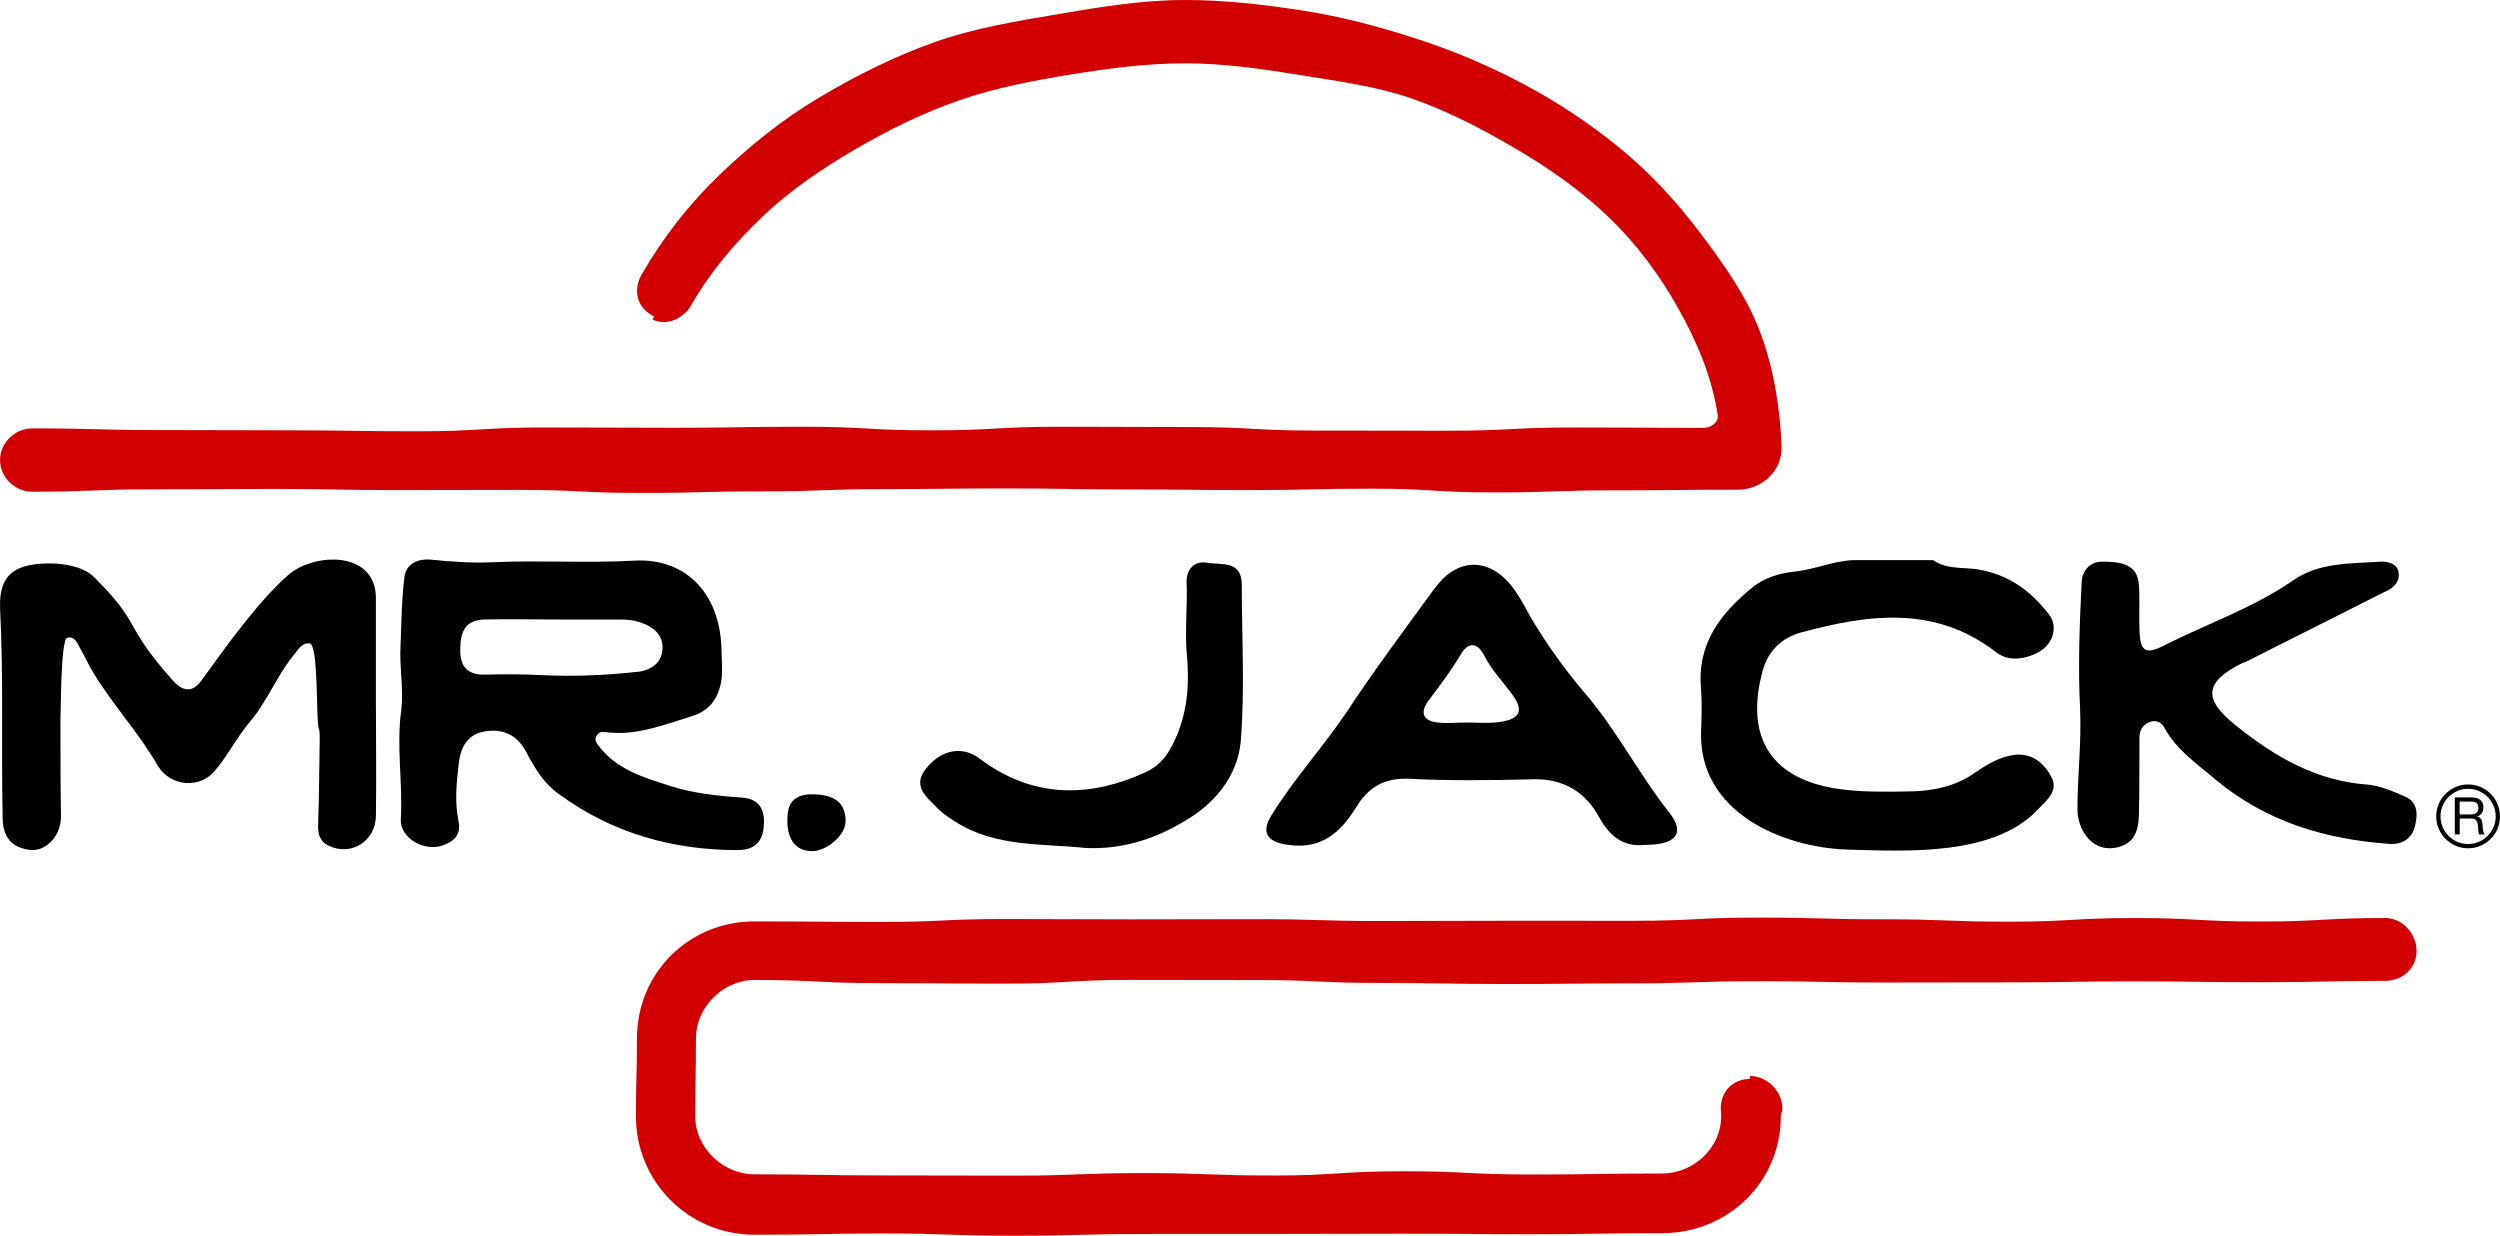
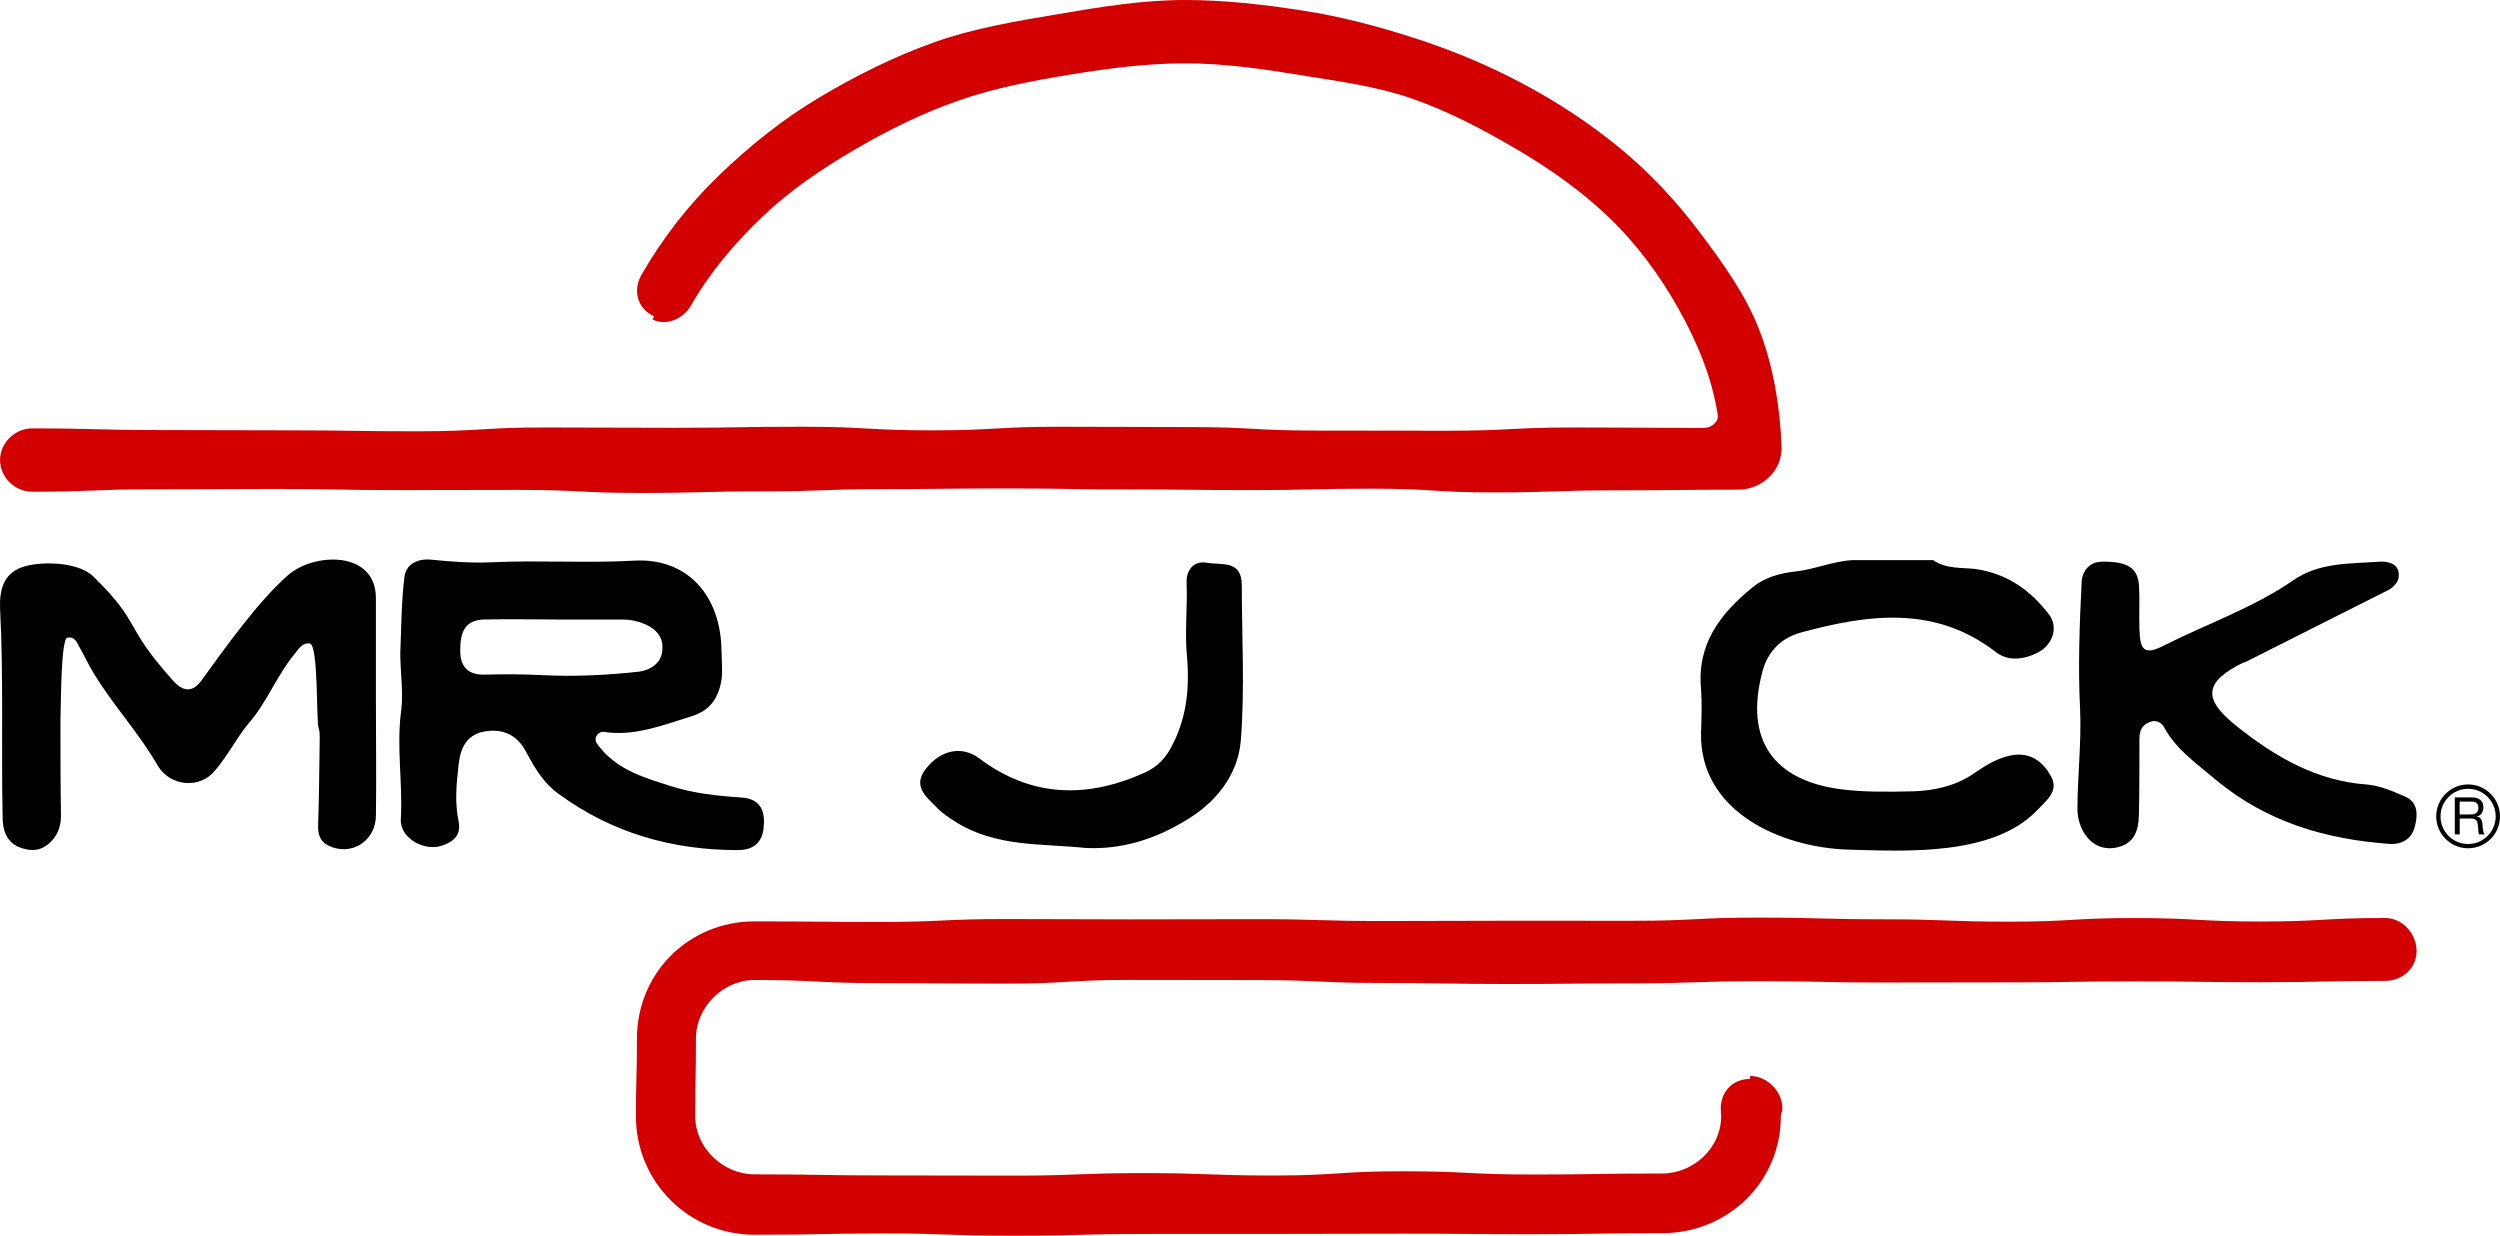
<svg xmlns="http://www.w3.org/2000/svg" id="Capa_1" data-name="Capa 1" viewBox="0 0 619.99 306.46">
  <defs>
    <style>
      .cls-1 {
        fill: #d30001;
      }
    </style>
  </defs>
  <g>
    <path d="M93.23,175.06c0,9.04.13,18.08,0,27.11,0,6.46-6.2,10.33-11.88,7.49-2.06-1.03-2.58-2.97-2.45-5.29.26-7.1.26-14.2.39-21.43,0-.78,0-1.68-.26-2.32-.65-1.42,0-20.66-2.2-21.05-1.81-.26-2.84,1.42-3.74,2.58-4.52,5.42-6.84,12.01-11.49,17.3-2.97,3.61-5.16,8-8.26,11.62-3.74,4.65-11.1,4-14.2-1.16-4.65-8.13-11.1-14.98-16.01-23.11-1.16-1.94-2.19-4.13-3.36-6.2-.65-1.16-1.16-2.84-3.1-2.45-1.68.52-1.55,18.85-1.68,20.27,0,8.01,0,16.01.13,23.89,0,2.97-1.03,5.29-3.23,7.1-2.32,1.81-4.65,1.68-7.23.65-3.1-1.29-4-4.39-4-7.1-.39-17.3.26-34.73-.65-52.16-.13-4.39.78-8.39,5.29-10.07,4-1.55,13.94-1.68,17.95,2.32,12.14,12.01,6.97,11.49,19.49,25.56,2.45,2.84,4.91,3.36,7.23.13,5.81-8.01,13.94-19.49,21.43-26.08,6.46-5.68,21.82-6.2,21.82,5.68v26.72Z" />
    <path d="M178.96,161.76c0,2.2.26,4.39,0,6.58-.65,4.52-2.71,7.87-7.49,9.3-7.1,2.19-14.07,5.03-21.69,3.87-.9-.13-1.55.39-1.94,1.16-.52,1.29.52,2.07,1.16,2.97,4.52,5.42,10.85,7.23,17.3,9.3,5.68,1.81,11.62,2.45,17.56,2.84,4.39.26,5.94,2.97,5.55,7.1-.26,4-2.45,5.94-6.46,5.94-16.27,0-31.24-4.26-44.41-13.94-3.62-2.58-5.81-6.2-7.88-10.07-2.19-4.39-5.68-6.2-10.46-5.42-4.26.77-5.94,3.74-6.46,8.13-.52,4.78-1.03,9.42,0,14.2.65,3.23-1.16,4.91-3.62,5.81-4.52,1.94-10.97-1.55-10.72-6.33.52-9.17-1.16-18.2.13-27.24.52-4.52-.26-9.3-.26-13.94.26-6.32.26-12.65,1.03-18.98.39-2.97,2.97-4.52,6.46-4.26,5.16.52,10.33.9,15.49.65,11.62-.52,23.37.26,34.99-.39,13.3-.77,21.69,8.78,21.69,22.72ZM137.78,153.63c-5.81,0-11.75-.13-17.69,0-4.26.13-5.94,2.45-5.94,7.36-.13,4,1.55,6.32,5.81,6.32,4.91-.13,9.81-.13,14.72.13,8,.39,16.01,0,24.01-.9,2.45-.39,5.29-1.94,5.55-5.16.39-3.1-1.29-5.29-4.26-6.58-1.81-.77-3.61-1.16-5.55-1.16h-16.66Z" />
-     <path d="M201.18,211.08c-4.13-.13-6.46-3.36-5.81-9.42.39-3.74,3.23-4.91,6.97-4.65,4.91.26,7.36,2.32,7.36,6.58.13,3.36-4.65,7.62-8.52,7.49Z" />
+     <path d="M201.18,211.08Z" />
    <path d="M269.35,210.3c-10.97-1.16-22.46-.13-32.53-6.58-1.81-1.16-3.36-2.2-4.78-3.74-2.58-2.58-5.68-5.16-2.45-9.3,3.74-4.78,9.04-5.81,13.3-2.58,13.04,9.81,26.98,9.94,41.31,3.36,2.71-1.29,4.65-3.23,6.07-5.81,3.87-6.97,4.78-14.33,4.13-22.46-.65-6.2.13-12.52-.13-18.72-.13-2.46,1.29-5.55,5.04-4.91,3.61.65,8.65-.77,8.65,5.55,0,12.91.78,25.82-.26,38.73-.77,8.65-6.46,15.49-14.07,19.88-7.36,4.39-15.36,6.97-24.27,6.58Z" />
-     <path d="M407.89,209.53c-4.91.52-8.39-1.68-11.23-6.72-3.36-6.32-8.91-9.81-16.66-9.55-10.2.26-20.4.39-30.6-.13-6.2-.26-10.2,2.2-13.17,7.23-3.87,6.2-8.65,10.33-16.65,9.17-5.29-.65-6.97-2.97-4.26-7.36,5.68-9.17,13.04-17.17,18.98-26.08,6.45-9.81,13.43-19.11,20.27-28.53.9-1.29,1.94-2.58,2.97-3.75,5.29-5.42,12.01-4.91,17.04,1.16,2.58,3.1,4.13,6.84,6.2,10.07,3.74,6.07,8,11.88,12.65,17.3,7.75,9.17,13.17,19.88,20.66,29.31,3.87,5.04,1.55,7.88-6.2,7.88ZM364.12,179.19c2.45,0,5.04.26,7.62-.13,5.29-.65,6.33-2.84,3.1-7.1-2.32-3.1-4.91-5.81-6.71-9.3-1.68-3.36-4-3.61-5.94-.26-2.45,4.13-5.29,7.87-8.13,11.62-1.94,2.84-1.03,4.78,2.45,5.16,2.45.26,5.04,0,7.62,0Z" />
    <path d="M479.42,138.91c3.1,2.2,6.97,1.81,10.46,2.2,8,1.16,13.68,5.29,18.33,11.36,2.19,2.97,1.03,7.23-2.71,9.3-3.49,1.81-7.36,2.32-10.46,0-15.11-11.75-31.76-9.42-48.41-4.91-4.78,1.29-8.26,4.65-9.55,9.68-4.52,16.91,2.71,26.98,19.37,29.18,5.94.78,12.14.65,18.07.52,4.91-.13,10.59-1.29,15.11-4.52,2.71-1.81,5.29-3.49,8.52-4.26,4.65-1.16,8.13.9,10.33,4.78,2.32,3.75-.78,6.07-3.1,8.52-10.97,11.62-32.53,10.33-47.12,9.94-16.53-.52-36.8-9.42-36.41-28.92.13-3.75.26-7.36,0-10.98-1.03-11.1,4.78-18.59,12.65-25.05,3.1-2.58,6.97-3.61,10.59-4,4.91-.52,9.42-2.58,14.33-2.84h20.01Z" />
    <path d="M592.4,209.27c-15.75-1.16-30.21-5.42-42.73-15.75-4.65-4-9.81-7.36-12.91-13.04-.65-1.29-2.07-2.07-3.61-1.42-1.81.65-2.58,2.07-2.58,4,0,6.46,0,12.78-.13,19.11-.13,4-1.16,7.36-6.2,8.13-5.81.77-9.04-4.91-9.04-9.55,0-8.39,1.03-16.53.65-25.05-.52-10.33-.13-20.91.39-31.37.13-2.58,1.81-4.91,4.78-5.03,6.45-.13,9.04,1.42,9.42,5.68.26,3.62,0,7.23.13,10.98.13,5.42,1.29,6.58,6.07,4.13,10.72-5.42,22.08-9.3,32.02-16.14,6.46-4.52,14.07-4.13,21.43-4.65,1.68-.13,4.52.26,4.78,2.84.26,2.32-1.42,3.74-3.49,4.65l-34.6,17.43c-.13,0-.26.13-.52.13-9.68,4.78-10.07,9.04-1.55,15.75,9.55,7.62,19.75,13.56,32.28,14.46,3.23.26,6.46,1.68,9.42,2.97,3.1,1.29,3.23,4.26,2.58,6.97-.65,3.36-3.1,5.04-6.59,4.78Z" />
  </g>
  <g>
    <path class="cls-1" d="M412.19,305.82c-16.07,0-16.07.26-32.15.26-16.08,0-16.08-.13-32.15-.13-16.07,0-16.07.06-32.14.06q-16.08,0-32.16.01c-16.08,0-16.08.44-32.16.44-16.08,0-16.08-.56-32.16-.56-16.08,0-16.08.31-32.16.31-16.27,0-29.4-13.07-29.4-29.34,0-9.65.25-9.65.25-19.3,0-16.27,12.87-29.07,29.15-29.07,15.55,0,15.55.14,31.11.14,15.55,0,15.55-.72,31.11-.72,15.56,0,15.56.08,31.11.08,15.56,0,15.56-.05,31.12-.05,15.56,0,15.56.46,31.11.46,15.56,0,15.56-.07,31.12-.07q15.56,0,31.12.01c15.56,0,15.56-.79,31.12-.79,15.56,0,15.56.42,31.11.42,15.56,0,15.56.59,31.12.59,15.56,0,15.56-.9,31.11-.9,15.57,0,15.57.86,31.13.86s15.47-.87,31.04-.87c4.24,0,7.76,3.88,7.76,8.12v.09c0,4.24-3.52,7.38-7.76,7.38-15.55,0-15.46.34-31.01.34-15.55,0-15.55-.22-31.11-.22-15.56,0-15.56.25-31.11.25-15.56,0-15.56.04-31.12.04-15.56,0-15.56-.33-31.11-.33-15.56,0-15.56.53-31.12.53-15.56,0-15.56.17-31.12.17-15.56,0-15.56-.26-31.12-.26-15.56,0-15.56-.72-31.11-.72-15.56,0-15.56-.04-31.12-.04-15.56,0-15.56.92-31.11.92-15.57,0-15.57-.12-31.13-.12-15.57,0-15.57-.78-31.13-.78-7.8,0-14.53,6.73-14.53,14.53,0,9.65-.17,9.65-.17,19.3,0,7.8,6.89,14.37,14.7,14.37,16.07,0,16.07.27,32.15.27,16.08,0,16.08.05,32.15.05,16.07,0,16.07-.63,32.14-.63s16.08.6,32.16.6c16.08,0,16.08-1.05,32.16-1.05,16.08,0,16.08.8,32.16.8,16.08,0,16.08-.25,32.16-.25,7.8,0,14.64-6.35,14.64-14.16,0-.98-.1-.98-.1-1.97,0-4.24,3.03-7.32,7.26-7.32v-.74c4.24,0,8.03,3.82,8.03,8.06,0,.99-.39.99-.39,1.98,0,16.27-13.16,28.95-29.44,28.95Z" />
    <path class="cls-1" d="M430.98,121.44c-15.12,0-15.12.16-30.23.16-15.11,0-15.11.52-30.23.52-15.11,0-15.11-.93-30.23-.93-15.12,0-15.12.35-30.23.35-15.12,0-15.12-.16-30.24-.16-15.12,0-15.12-.25-30.23-.25-15.12,0-15.12.16-30.23.16-15.12,0-15.12.57-30.24.57-15.12,0-15.12.39-30.24.39-15.12,0-15.12-.76-30.23-.76-15.12,0-15.12.05-30.24.05-15.12,0-15.12-.29-30.23-.29s-15.13.1-30.25.1c-15.13,0-14.84.6-29.96.6-4.24,0-7.95-3.58-7.95-7.82v-.08c0-4.24,3.71-7.81,7.95-7.81,15.95,0,15.66.41,31.61.41,15.95,0,15.95.07,31.9.07,15.95,0,15.95.24,31.91.24,15.96,0,15.96-.95,31.91-.95,15.95,0,15.95.08,31.91.08,15.96,0,15.96-.26,31.91-.26,15.96,0,15.96.89,31.91.89,15.96,0,15.96-.89,31.92-.89,15.95,0,15.95.08,31.91.08s15.96.87,31.92.87q15.95,0,31.91.04c15.96,0,15.96-.81,31.93-.81,15.96,0,15.96.1,31.93.1,1.81,0,3.71-1.41,3.44-3.2-1.43-9.38-5.16-18.25-9.9-26.65-4.54-8.04-10.2-15.78-17.31-22.57-6.64-6.34-14.47-11.89-22.96-16.86-7.95-4.65-16.44-9.18-25.7-12.4-8.73-3.04-18.27-4.28-27.91-5.85-9.15-1.49-18.57-2.87-28.31-2.87-9.66,0-19.08,1.26-28.26,2.75-9.57,1.56-18.91,3.36-27.67,6.39-9.2,3.19-17.73,7.44-25.7,12.08-8.45,4.92-16.34,10.29-23,16.63-7.06,6.71-13.27,14.07-17.86,22.13-1.93,3.38-6.05,5.22-9.57,3.57l.37-.79c-4.13-1.94-5.39-6.42-3.1-10.37,5.16-8.94,11.55-17.25,19.31-24.72,7.39-7.1,15.6-13.77,24.89-19.28,8.82-5.24,18.32-10.05,28.47-13.65,9.71-3.45,20.18-5.19,30.76-6.97C272.72,1.75,283.17,0,293.88,0c9.88,0,19.54,1.14,28.88,2.57,9.78,1.49,19.12,4,28.1,6.9,9.43,3.04,18.33,6.8,26.65,11.21,8.77,4.65,16.82,9.99,24.09,15.95,7.68,6.3,14.19,13.38,19.86,20.9,5.94,7.87,11.65,15.81,15.01,24.73,3.4,9.02,4.98,18.7,5.35,28.49.22,5.99-4.84,10.69-10.84,10.69Z" />
  </g>
  <g>
    <path d="M613.08,197.76c.88,0,1.56.21,2.05.64.49.43.74,1.02.74,1.76,0,.55-.13,1.04-.38,1.46-.25.42-.66.7-1.22.86v.02c.27.05.48.14.65.26.17.12.3.26.4.43.1.17.18.35.22.56.05.2.09.42.11.64.02.22.03.44.04.68,0,.23.03.45.07.68.04.22.08.44.15.64.06.2.16.37.29.53h-1.36c-.09-.09-.14-.22-.17-.39-.03-.16-.05-.34-.06-.55-.01-.2-.02-.41-.03-.64-.01-.23-.03-.46-.08-.69-.03-.22-.07-.43-.12-.63-.05-.2-.14-.38-.25-.53-.12-.14-.26-.27-.44-.36-.18-.08-.42-.13-.71-.13h-2.98v3.92h-1.22v-9.17h4.32ZM613.33,201.92c.26-.04.49-.13.68-.25.19-.12.35-.29.46-.49.11-.21.17-.49.17-.82,0-.46-.13-.85-.38-1.13-.27-.29-.68-.44-1.25-.44h-3.03v3.2h2.54c.28,0,.55-.02.81-.06" />
    <path d="M612.08,210.37c-4.36,0-7.91-3.55-7.91-7.91s3.55-7.92,7.91-7.92,7.91,3.55,7.91,7.92-3.54,7.91-7.91,7.91M612.08,195.62c-3.77,0-6.84,3.07-6.84,6.85s3.07,6.84,6.84,6.84,6.84-3.07,6.84-6.84-3.07-6.85-6.84-6.85" />
  </g>
</svg>